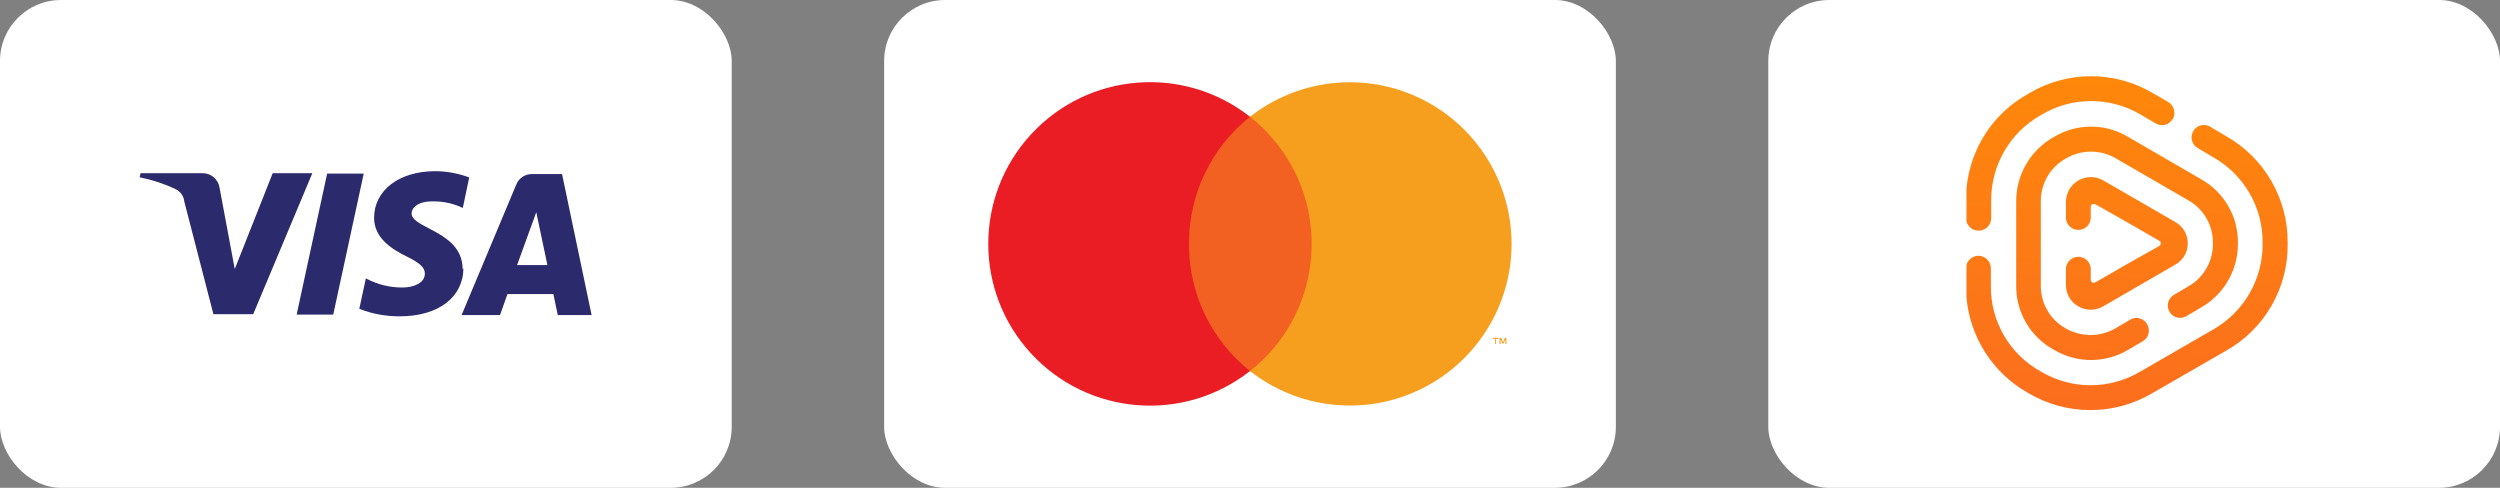
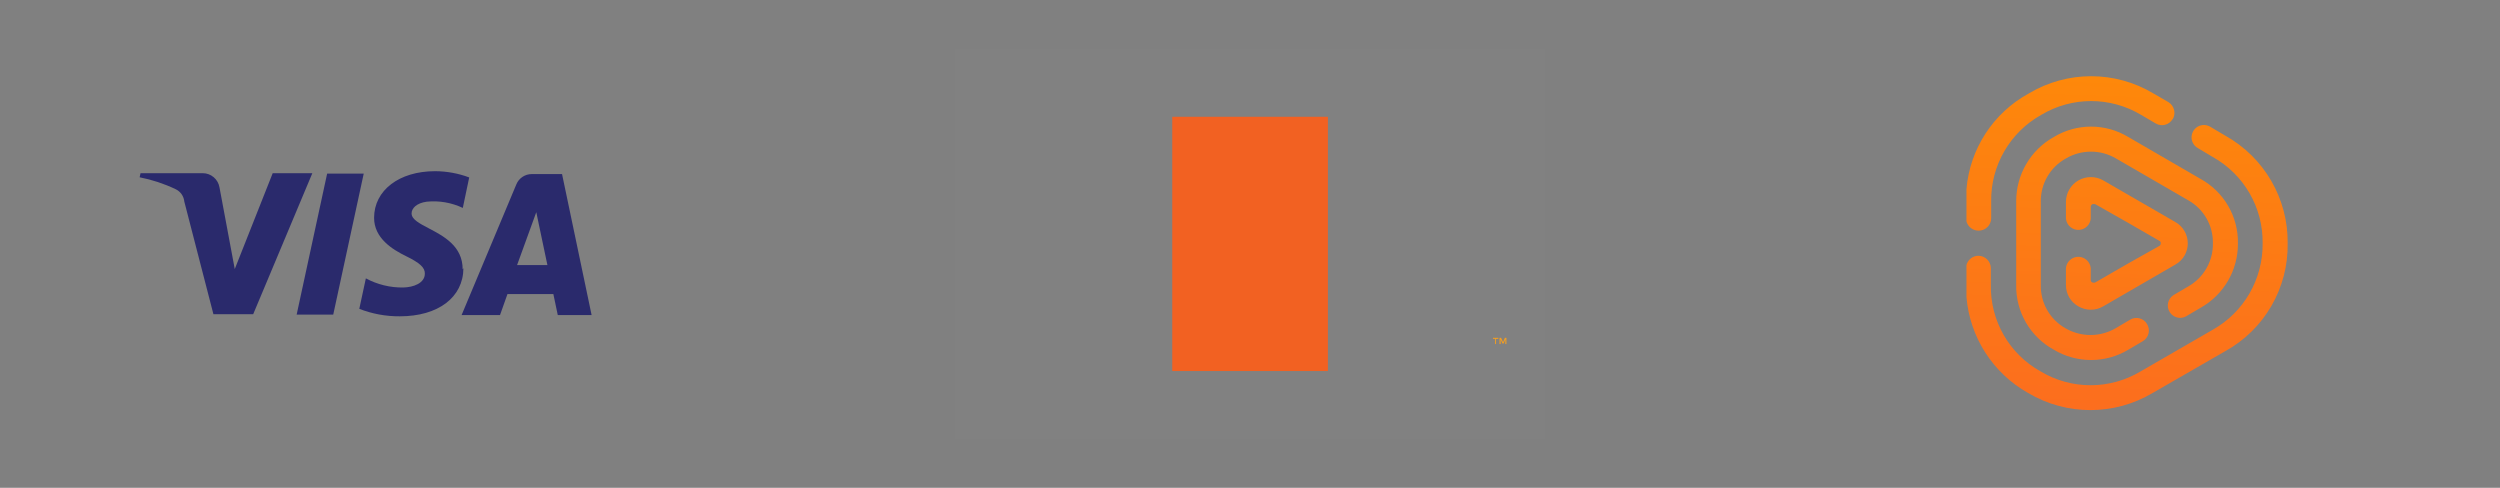
<svg xmlns="http://www.w3.org/2000/svg" width="164" height="32" viewBox="0 0 164 32" fill="none">
  <rect x="0" y="0" width="164" height="32" fill="#808080" stroke="none" />
-   <rect width="48" height="32" rx="4" fill="white" />
  <path fill-rule="evenodd" clip-rule="evenodd" d="M30.35 17.67C30.356 16.145 29.099 15.487 28.123 14.976C27.505 14.652 27 14.388 27 14C27 13.67 27.32 13.32 28 13.23C28.809 13.15 29.625 13.292 30.36 13.64L30.78 11.64C30.064 11.371 29.305 11.232 28.54 11.23C26.18 11.23 24.54 12.49 24.54 14.29C24.54 15.62 25.73 16.36 26.63 16.8C27.53 17.24 27.88 17.55 27.87 17.95C27.87 18.57 27.13 18.85 26.44 18.86C25.589 18.871 24.749 18.664 24 18.26L23.57 20.26C24.418 20.591 25.32 20.757 26.23 20.75C28.74 20.75 30.39 19.51 30.4 17.59L30.35 17.67ZM23.86 11.39L21.86 20.64H19.46L21.46 11.39H23.86ZM33.92 17.39L35.18 13.92L35.91 17.39H33.92ZM38.81 20.67H36.59L36.3 19.29H33.29L32.8 20.67H30.28L33.87 12.1C34.035 11.692 34.43 11.424 34.87 11.42H36.87L38.81 20.67ZM16.61 20.61L20.49 11.36H17.89L15.4 17.65L14.4 12.3C14.312 11.756 13.841 11.358 13.29 11.36H9.22L9.16 11.63C9.976 11.79 10.769 12.052 11.52 12.41C11.84 12.56 12.056 12.868 12.09 13.22L14 20.61H16.61Z" fill="#2A2A6C" />
-   <rect x="58" width="48" height="32" rx="4" fill="white" />
  <g opacity="0.01">
    <rect x="62.65" y="3.2" width="38.71" height="25.6" fill="white" />
  </g>
  <rect x="76.9" y="7.66" width="10.21" height="16.68" fill="#F26122" />
-   <path d="M78 16C77.983 12.754 79.458 9.679 82 7.66C77.65 4.239 71.402 4.736 67.647 8.801C63.893 12.866 63.893 19.134 67.647 23.199C71.402 27.264 77.65 27.761 82 24.34C79.458 22.321 77.983 19.246 78 16Z" fill="#EA1D25" />
  <path fill-rule="evenodd" clip-rule="evenodd" d="M98.14 22.23V22.57H98.08V22.23H97.94V22.16H98.29V22.23H98.14ZM98.82 22.16V22.57H98.75V22.26L98.64 22.53H98.56L98.44 22.26V22.57H98.37V22.16H98.47L98.6 22.45L98.72 22.16H98.82Z" fill="#F69E1E" />
-   <path d="M99.16 16C99.157 20.059 96.839 23.761 93.188 25.536C89.537 27.31 85.194 26.846 82 24.34C86.6 20.718 87.397 14.054 83.78 9.45C83.262 8.783 82.664 8.182 82 7.66C85.194 5.154 89.537 4.69 93.188 6.464C96.839 8.239 99.157 11.941 99.16 16Z" fill="#F69E1E" />
-   <rect x="116" width="48" height="32" rx="4" fill="white" />
  <path fill-rule="evenodd" clip-rule="evenodd" d="M133.087 6.132C130.746 7.412 129.224 9.774 129 12.397V14.525C129.096 14.881 129.425 15.139 129.811 15.13C130.26 15.126 130.621 14.761 130.621 14.312V13.201C130.595 10.854 131.854 8.68 133.904 7.536C135.922 6.328 138.44 6.328 140.457 7.536L141.421 8.102C141.424 8.103 141.427 8.105 141.429 8.106C141.814 8.326 142.305 8.193 142.525 7.808H142.539C142.754 7.419 142.625 6.93 142.246 6.698L141.267 6.132C140.008 5.377 138.593 5 137.178 5C135.762 5 134.346 5.377 133.087 6.132ZM143.856 8.637C143.65 9.034 143.805 9.523 144.202 9.729L145.152 10.295C147.202 11.438 148.461 13.614 148.428 15.961C148.456 18.309 147.199 20.484 145.152 21.634L140.423 24.364C138.403 25.574 135.882 25.574 133.862 24.364C131.812 23.224 130.557 21.046 130.6 18.7V17.588C130.593 17.142 130.23 16.782 129.783 16.778C129.407 16.782 129.093 17.038 129 17.384V19.492C129.221 22.108 130.721 24.47 133.038 25.776C135.558 27.277 138.699 27.277 141.219 25.776L145.976 23.038C148.545 21.618 150.121 18.895 150.07 15.961C150.106 13.034 148.534 10.322 145.976 8.898L145.02 8.332C144.996 8.318 144.973 8.304 144.949 8.292C144.83 8.23 144.702 8.2 144.576 8.2C144.283 8.2 144.001 8.359 143.856 8.637ZM134.728 8.989C133.194 9.846 132.249 11.472 132.263 13.229V18.7C132.232 20.462 133.182 22.095 134.728 22.94C136.235 23.842 138.114 23.842 139.619 22.94L140.583 22.374C140.962 22.139 141.08 21.643 140.849 21.264C140.63 20.877 140.14 20.742 139.753 20.961C139.748 20.964 139.743 20.967 139.738 20.97L138.781 21.536C137.765 22.123 136.513 22.123 135.497 21.536C134.476 20.961 133.854 19.871 133.877 18.7V13.229C133.859 12.052 134.494 10.961 135.526 10.394C136.539 9.799 137.795 9.799 138.808 10.394L143.538 13.132C144.561 13.702 145.188 14.789 145.166 15.961C145.185 17.134 144.561 18.222 143.538 18.797L142.574 19.363C142.2 19.608 142.094 20.111 142.34 20.485C142.567 20.833 143.022 20.953 143.391 20.76L144.341 20.201C145.879 19.346 146.824 17.719 146.808 15.961C146.837 14.201 145.886 12.571 144.341 11.727L139.619 8.989C138.868 8.534 138.021 8.306 137.174 8.306C136.327 8.306 135.48 8.534 134.728 8.989ZM135.74 12.441C135.602 12.682 135.529 12.952 135.526 13.229V14.34C135.567 14.789 135.966 15.121 136.415 15.078C136.807 15.042 137.117 14.732 137.153 14.34V13.572C137.154 13.501 137.191 13.435 137.25 13.397C137.317 13.376 137.387 13.376 137.454 13.397L139.55 14.585L141.645 15.794C141.713 15.819 141.754 15.889 141.743 15.961C141.748 16.034 141.71 16.103 141.645 16.136L139.55 17.316L137.454 18.525C137.389 18.553 137.316 18.553 137.25 18.525C137.185 18.498 137.144 18.429 137.153 18.357V17.588C137.111 17.14 136.713 16.808 136.263 16.85C135.872 16.887 135.562 17.197 135.526 17.588V18.7C135.521 19.279 135.835 19.816 136.343 20.097C136.846 20.391 137.468 20.391 137.971 20.097L142.7 17.359C143.207 17.077 143.521 16.541 143.518 15.961C143.518 15.382 143.205 14.847 142.7 14.564L137.971 11.832C137.714 11.686 137.436 11.617 137.161 11.617C136.594 11.616 136.042 11.913 135.74 12.441Z" fill="url(#paint0_linear_162_4157)" />
  <defs>
    <linearGradient id="paint0_linear_162_4157" x1="139.047" y1="32.539" x2="140.297" y2="-5.713" gradientUnits="userSpaceOnUse">
      <stop stop-color="#FB6723" />
      <stop offset="1" stop-color="#FF9500" />
    </linearGradient>
  </defs>
</svg>